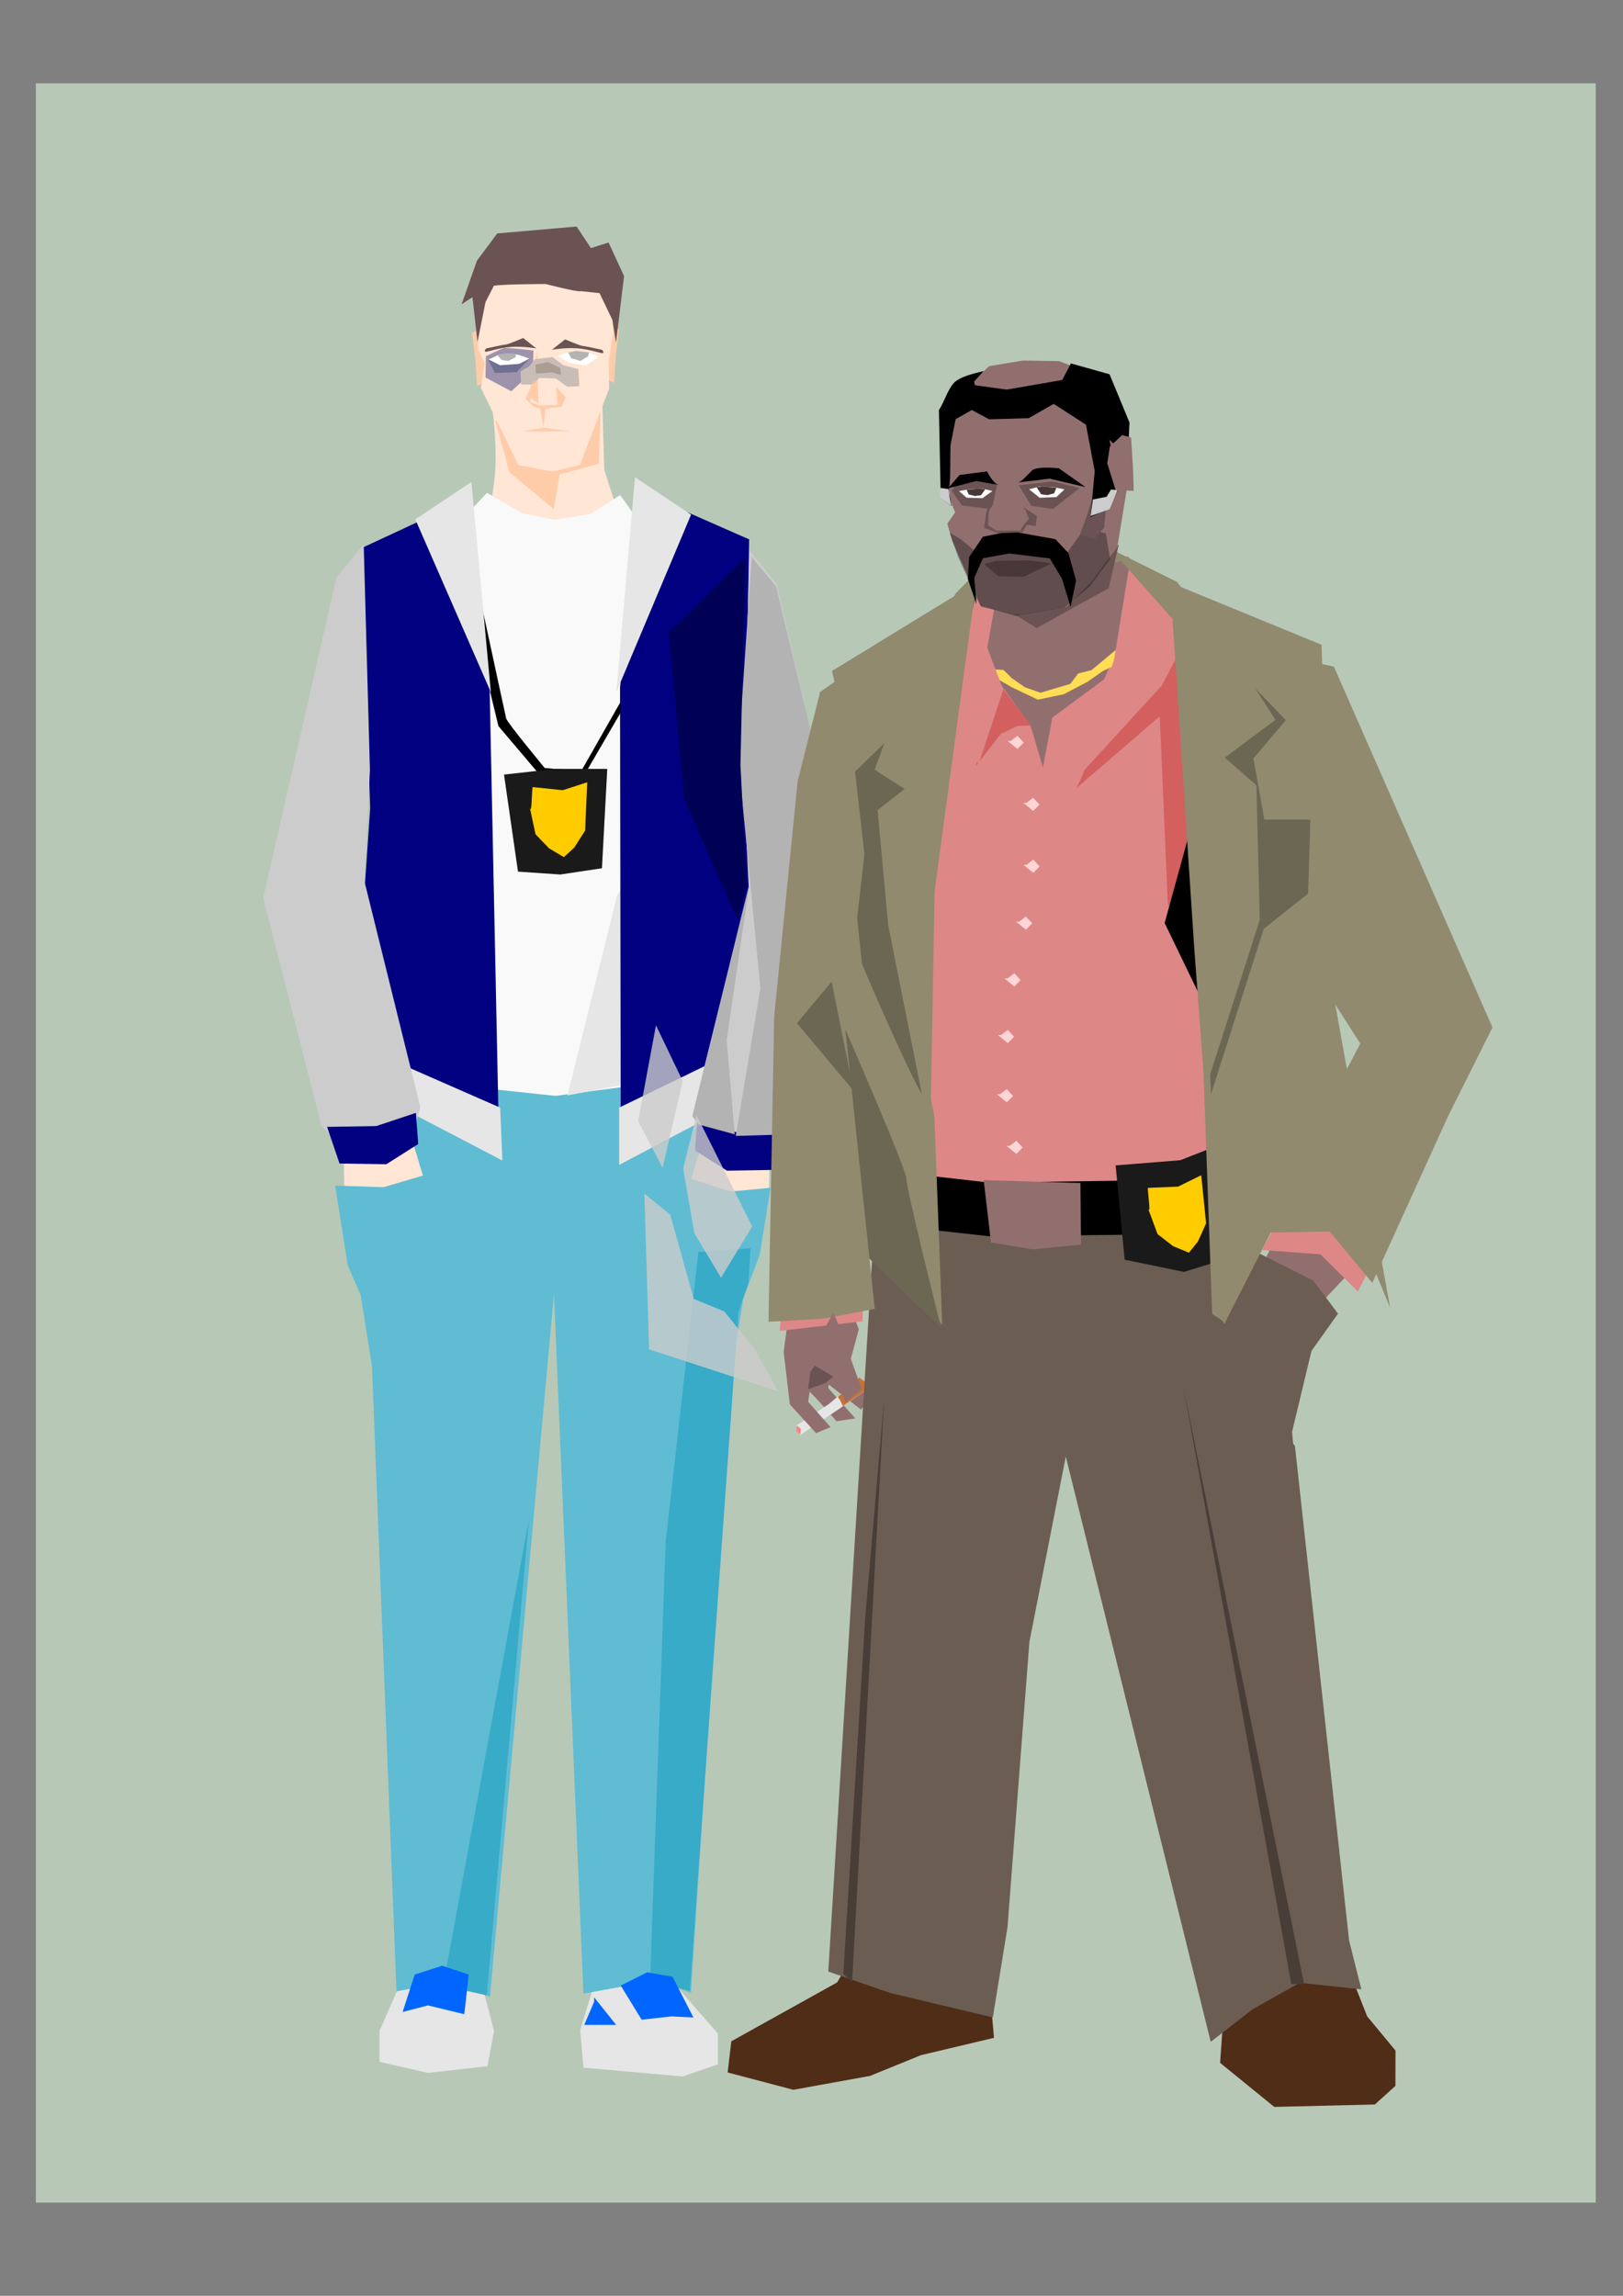
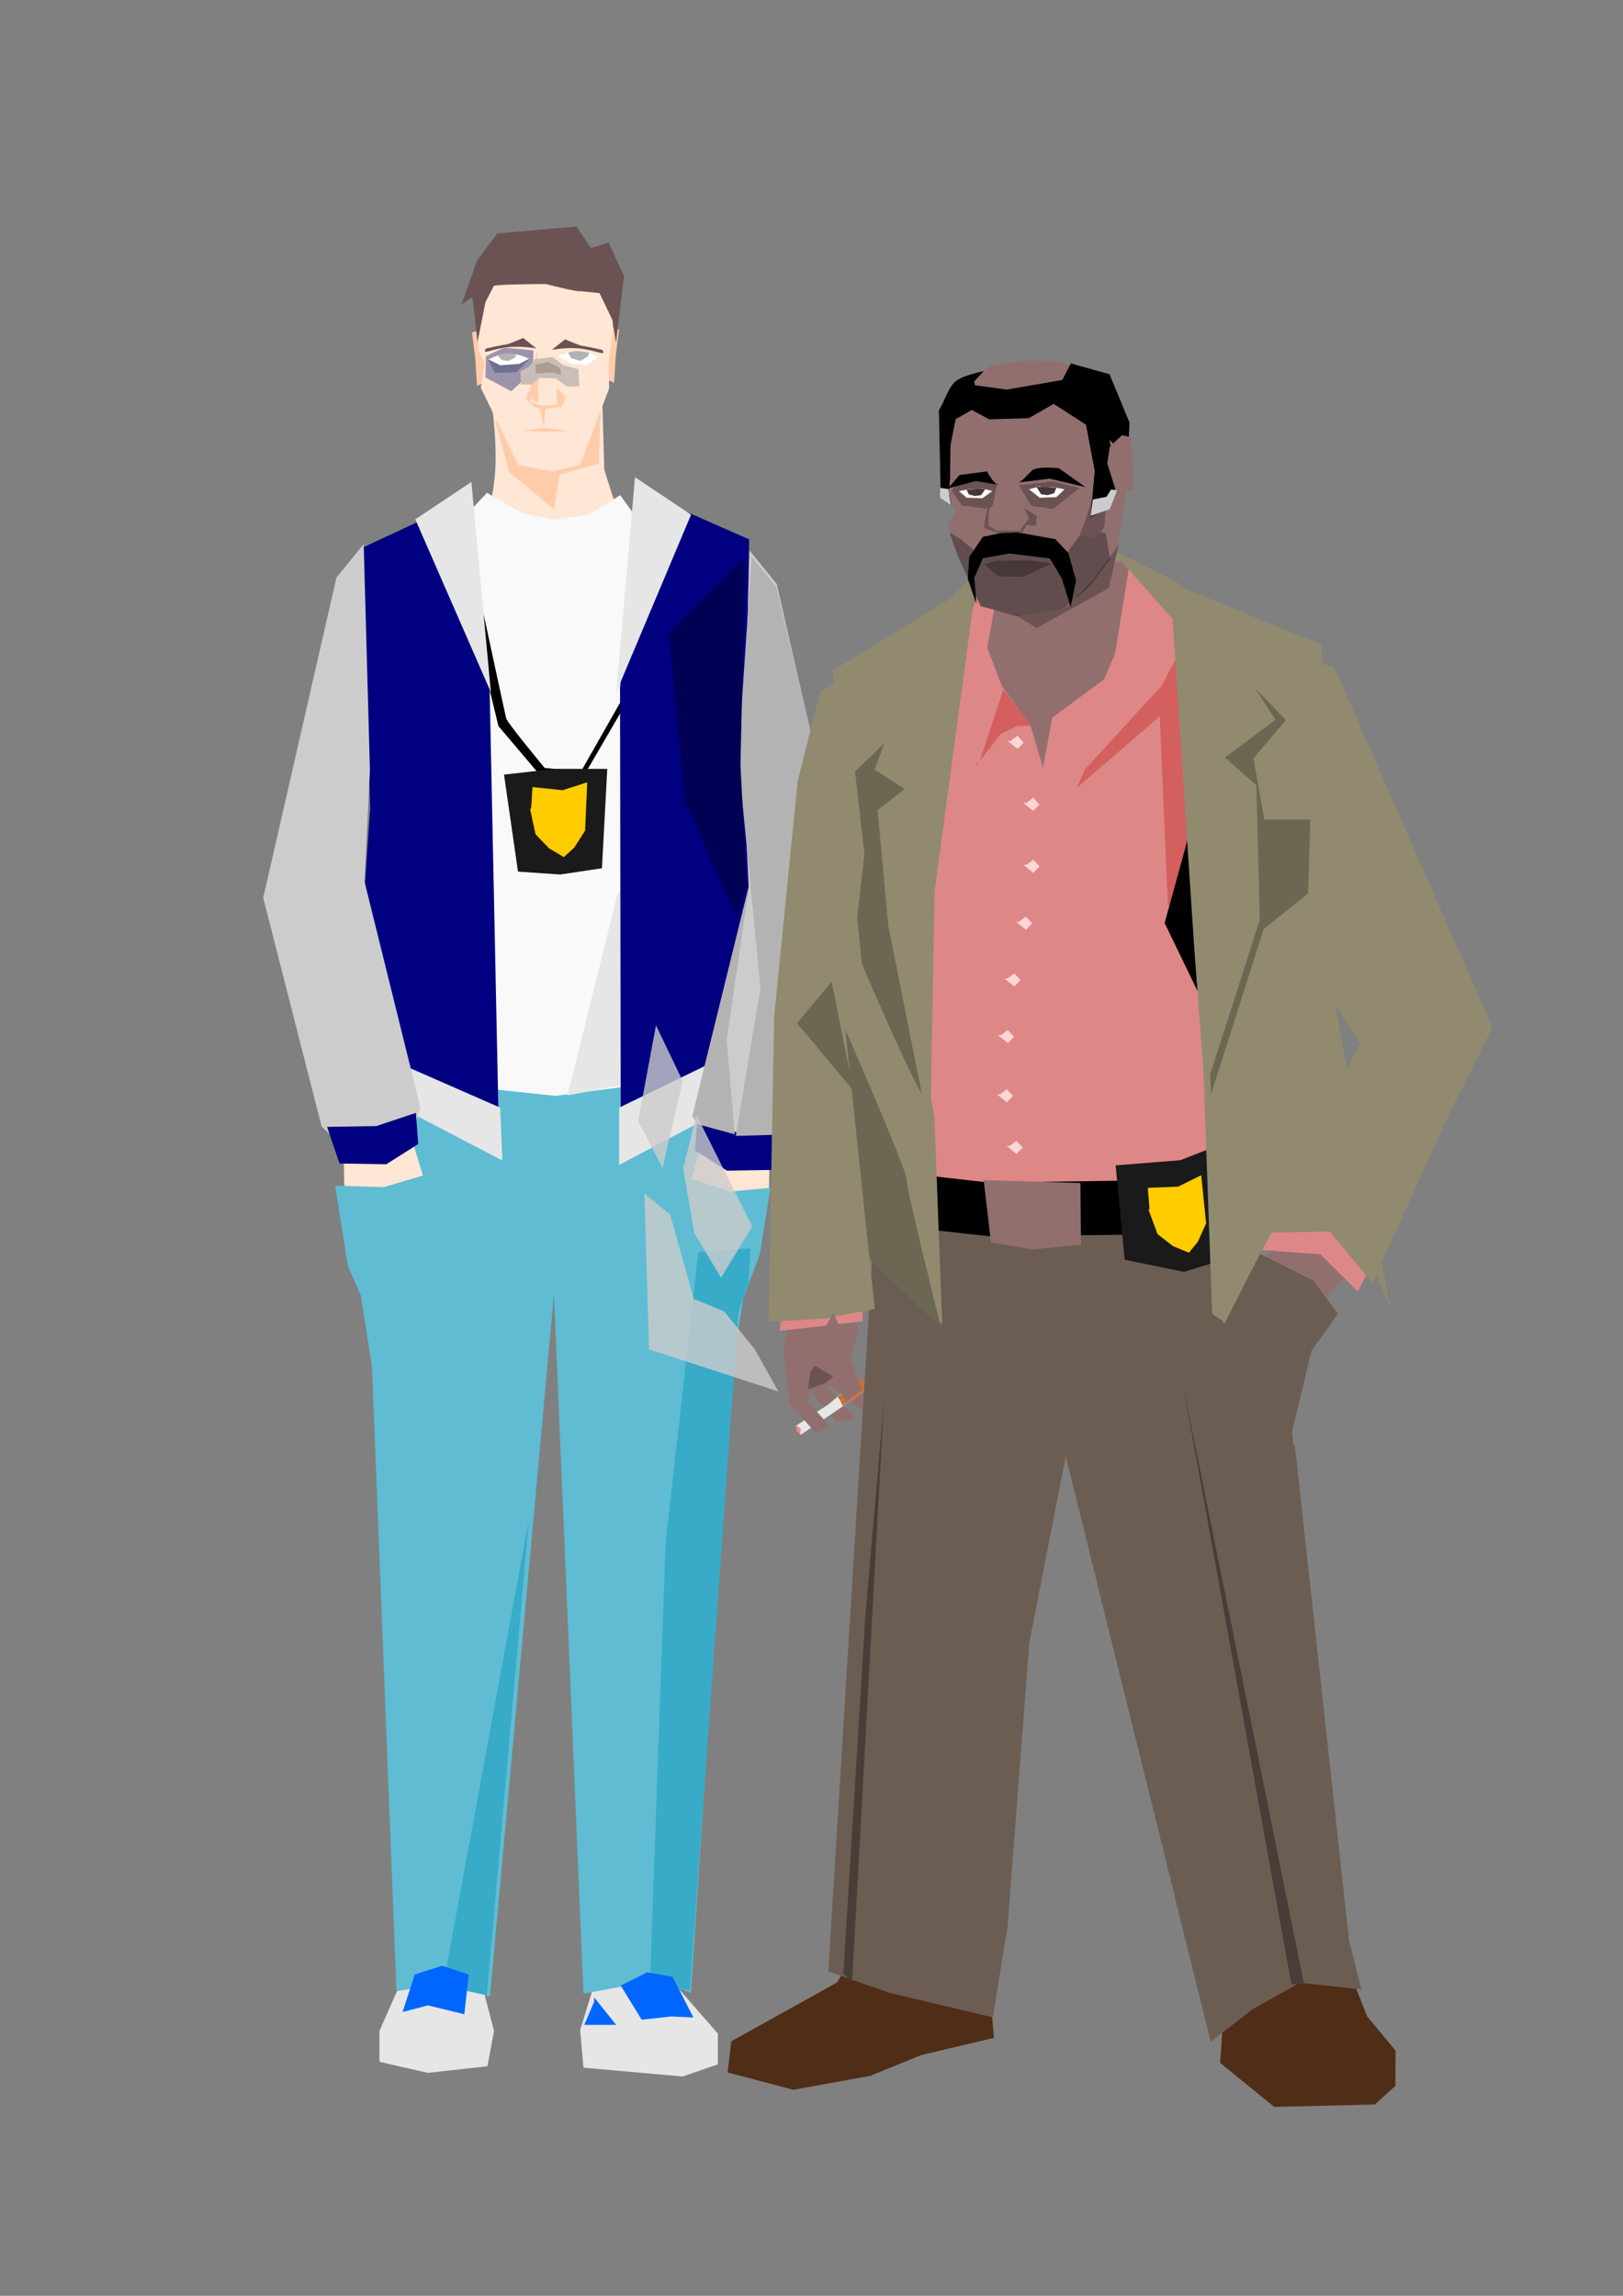
<svg xmlns="http://www.w3.org/2000/svg" xmlns:ns1="http://www.inkscape.org/namespaces/inkscape" xmlns:ns2="http://sodipodi.sourceforge.net/DTD/sodipodi-0.dtd" width="744.094" height="1052.362" id="svg2" version="1.1" ns1:version="0.48.3.1 r9886" ns2:docname="noir_v4.svg">
  <rect width="100%" height="100%" fill="#808080" stroke="none" />
  <defs id="defs4" />
  <ns2:namedview id="base" pagecolor="#ffffff" bordercolor="#666666" borderopacity="1.0" ns1:pageopacity="0.0" ns1:pageshadow="2" ns1:zoom="0.24748737" ns1:cx="1121.6757" ns1:cy="638.65029" ns1:document-units="px" ns1:current-layer="layer1" showgrid="false" ns1:window-width="1366" ns1:window-height="746" ns1:window-x="-8" ns1:window-y="1016" ns1:window-maximized="1" showguides="true" ns1:guide-bbox="true" />
  <g ns1:label="Layer 1" ns1:groupmode="layer" id="layer1">
-     <rect style="fill:#b7c8b7;fill-opacity:1;fill-rule:nonzero;stroke:none" id="rect3274" width="715.175" height="971.455" x="16.433" y="38.193" ns1:export-filename="D:\images\PNG\Tired_detective_v2.png" ns1:export-xdpi="125.62595" ns1:export-ydpi="125.62595" />
    <g id="g4320" transform="translate(-819.104,-821.674)">
      <path ns1:connector-curvature="0" id="path3624-4" d="m 1095.609,979.253 4.041,-7.576 3.283,1.01 -1.515,11.869 -0.758,12.627 -5.303,-2.525 z" style="fill:#ffccaa;fill-opacity:1;stroke:none" />
      <path ns2:nodetypes="cscccccccccc" ns1:connector-curvature="0" id="path3190-1" d="m 1042.369,1057.578 c 0.996,-1.66 3.514,-11.821 3.896,-22.492 0.44,-12.288 -1.334,-25.171 -1.334,-25.171 l 9.755,9.886 14.827,1.348 14.412,-1.601 11.302,-14.261 0.921,31.689 8.364,26.317 -23.571,8.572 -42.857,-5 z" style="fill:#ffe6d5;fill-opacity:1;stroke:none" />
      <path ns2:nodetypes="cccccccccccccccc" ns1:connector-curvature="0" id="path3096-1" d="m 1032.535,1058.033 9.834,-10.454 16.072,9.286 14.72,3.02 16.31,-2.518 13.97,-8.716 11.072,15.357 41.429,12.857 0,120 12.143,80.714 -45,35.714 -47.853,23.189 -48.575,-16.761 -40,-43.571 5,-194.286 z" style="fill:#f9f9f9;stroke:none" />
      <path ns2:nodetypes="cccccccc" ns1:connector-curvature="0" id="path3193-3" d="m 1004.191,1727.39 -11.112,25.254 0,14.142 22.223,5.051 27.274,-3.03 3.03,-16.163 -7.071,-27.274 z" style="fill:#e6e6e6;stroke:none" />
      <path ns2:nodetypes="cccccccc" ns1:connector-curvature="0" id="path3193-8-8" d="m 1127.011,1729.559 21.213,24.244 0,14.142 -16.163,5.556 -45.457,-4.041 -1.515,-17.172 7.576,-24.749 z" style="fill:#e6e6e6;stroke:none" />
      <path ns2:nodetypes="cccccccccccccccc" ns1:connector-curvature="0" id="path3144-7" d="m 993.084,1315.436 -15.714,55 12.278,77.565 11.232,286.463 22.265,-4.117 20.592,6.617 29.347,-322.243 3.203,76.055 10.307,244.759 33.568,-6.18 15.717,5.823 18.427,-282.996 13.063,-83.175 -28.572,-53.571 -65,8.571 z" style="fill:#5fbcd3;stroke:none" />
      <path ns1:connector-curvature="0" id="path3654-4" d="m 1061.557,1518.412 -39.286,213.571 20,4.286 z" style="fill:#37abc8;stroke:none" />
      <path ns1:connector-curvature="0" id="path3257-2" d="m 1024.393,1058.55 23.233,95.965 19.698,23.233 19.193,0 39.396,-67.68 -8.081,-56.569 -4.041,-0.505 7.071,60.104 -35.355,62.124 -16.668,-1.515 c 0,0 -17.173,-20.708 -17.678,-22.728 -0.505,-2.02 -20.708,-95.965 -20.708,-95.965 z" style="fill:#000000;stroke:none" />
      <path ns2:nodetypes="ccccccc" ns1:connector-curvature="0" id="path3088-7" d="m 984.777,1072.96 47.824,-22.274 10.896,82.592 4.205,202.415 -66.67,-30.305 7.785,-113.23 z" style="fill:#000080;stroke:none" />
      <path ns1:connector-curvature="0" id="path4296" d="m 1102.143,1231.648 -22.857,92.143 33.572,-6.429 0.714,-98.571 z" style="fill:#e6e6e6;fill-opacity:1;stroke:none" />
      <path ns2:nodetypes="ccccccc" ns1:connector-curvature="0" id="path3090-7" d="m 1112.056,1046.696 -8.681,90.154 0.304,193.842 69.701,-31.315 -12.836,-117.321 2.02,-113.137 z" style="fill:#000080;fill-opacity:1;stroke:none" />
      <path ns1:connector-curvature="0" id="path3092-9" d="m 1102.965,1329.396 0,26.264 68.69,-36.365 2.02,-24.244 z" style="fill:#e6e6e6;stroke:none" />
      <path ns2:nodetypes="cccccccccc" ns1:connector-curvature="0" id="path3116-3" d="m 1162.726,1074.007 12.5,15.357 33.571,146.786 -26.752,104.715 -10.034,9.928 -31.786,-6.786 -3.495,-11.766 25.638,-103.591 -2.5,-51.071 z" style="fill:#cccccc;stroke:none" />
      <path ns2:nodetypes="ccccc" ns1:connector-curvature="0" id="path3094-1" d="m 1048.417,1329.396 1.01,24.244 -67.558,-35.233 0,-18.183 z" style="fill:#e6e6e6;stroke:none" />
      <path ns1:connector-curvature="0" id="path3142-98" d="m 1142.369,1340.793 -5,16.786 -2.857,9.286 5.714,1.429 -4.286,30 24.643,3.214 11.071,-33.928 0.357,-22.5 z" style="fill:#ffe6d5;stroke:none" />
      <path ns1:connector-curvature="0" id="path3118-6" d="m 1138.798,1334.721 -1.071,14.286 14.643,9.286 21.429,-0.357 5.714,-16.786 -22.5,-0.357 z" style="fill:#000080;fill-opacity:1;stroke:none" />
      <path ns2:nodetypes="cccccccc" ns1:connector-curvature="0" id="path3146-5" d="m 1128.798,1359.721 -4.286,17.857 3.571,50 30.714,-7.857 8.634,-23.035 4.938,-30.536 -18.347,1.714 z" style="fill:#5fbcd3;fill-opacity:1;stroke:none" />
      <path ns2:nodetypes="cccccccccc" ns1:connector-curvature="0" id="path3116-0-0" d="m 985.845,1071.072 -12.5,15.357 -33.571,146.786 26.752,104.715 10.034,9.928 31.786,-6.786 3.495,-11.766 -25.638,-103.592 2.5,-51.071 z" style="fill:#cccccc;stroke:none" />
      <path ns1:connector-curvature="0" id="path3142-9-2" d="m 1006.202,1337.858 5,16.786 2.857,9.286 -5.714,1.429 4.286,30 -24.643,3.214 -11.071,-33.929 -0.357,-22.5 z" style="fill:#ffe6d5;stroke:none" />
      <path ns1:connector-curvature="0" id="path3118-4-8" d="m 1009.774,1331.786 1.071,14.286 -14.643,9.286 -21.429,-0.357 -5.714,-16.786 22.5,-0.357 z" style="fill:#000080;fill-opacity:1;stroke:none" />
      <path ns2:nodetypes="cccccccc" ns1:connector-curvature="0" id="path3146-8-6" d="m 1019.201,1358.722 4.286,17.857 -11.429,47.857 -26.429,-6.429 -7.083,-16.26 -5.775,-36.597 22.215,0.704 z" style="fill:#5fbcd3;fill-opacity:1;stroke:none" />
      <path ns2:nodetypes="cccc" ns1:connector-curvature="0" id="path3213-0" d="m 1009.512,1059.721 25.714,-17.143 8.928,96.428 z" style="fill:#e6e6e6;fill-opacity:1;stroke:none" />
      <path ns1:connector-curvature="0" id="path3213-2-2" d="m 1135.941,1057.578 -25.714,-17.143 -8.571,98.571 z" style="fill:#e6e6e6;fill-opacity:1;stroke:none" />
      <path ns1:connector-curvature="0" id="path3235-4" d="m 1046.112,1014.527 6.566,23.612 20.329,16.92 2.709,-15.875 17.873,-4.96 1.01,-27.274 -23.739,11.617 z" style="fill:#ffccaa;stroke:none" ns2:nodetypes="cccccccc" />
      <path ns1:connector-curvature="0" id="path3624-3-8" d="m 1042.829,980.642 -4.041,-7.576 -3.283,1.01 1.515,11.869 0.758,12.627 5.303,-2.525 z" style="fill:#ffccaa;fill-opacity:1;stroke:none" />
      <path ns2:nodetypes="cccccccccccccc" ns1:connector-curvature="0" id="path3233-6" d="m 1036.768,958.04 1.71,23.962 2.817,6.125 -1.749,11.329 17.173,35.355 15.657,3.03 12.627,-3.03 13.384,-35.103 -0.227,-12.401 2.1,-13.605 -0.61,-17.683 -18.688,-24.244 -29.294,0 z" style="fill:#ffe6d5;fill-opacity:1;stroke:none" />
      <path ns1:connector-curvature="0" id="path3237-5" d="m 1083.457,925.509 -36.392,3.174 -9.279,12.453 -7.073,20.04 c 0,0 2.309,-1.552 4.987,-3.264 l 2.327,20.584 3.657,-18.317 3.869,-7.556 c 5.288,-0.742 23.757,-0.756 23.757,-0.756 0,0 15.104,3.909 16.05,3.264 l 8.614,0.907 5.864,12.211 1.693,10.488 3.687,-30.528 -7.103,-15.385 -8.1,2.569 -6.559,-9.884 z" style="fill:#6c5353;stroke:none" />
      <path ns2:nodetypes="ccccccc" ns1:connector-curvature="0" id="path3534-0" d="m 1041.871,984.945 c 0,0 6.829,-3.319 8.258,-3.676 1.429,-0.357 13.571,1.071 13.571,1.071 l -0.357,9.643 -9.834,9.041 -11.829,-6.306 z" style="fill:#9d93ac;stroke:none" />
      <path ns2:nodetypes="cccc" ns1:connector-curvature="0" id="path3650-9" d="m 1061.544,1003.487 3.857,-21.154 0.548,24.198 z" style="fill:#ffccaa;fill-opacity:1;stroke:none" />
      <path ns2:nodetypes="ccccccccccccc" ns1:connector-curvature="0" id="path3248-0" d="m 1057.728,991.88 0.253,6.061 5.051,0 3.536,-3.03 7.324,0.253 5.303,3.788 5.556,-0.253 -0.505,-7.829 -6.819,-1.768 -5.051,-3.788 -8.081,1.01 -2.525,3.283 z" style="fill:#c8beb7;stroke:none" />
      <path ns1:connector-curvature="0" id="path3250-0" d="m 1064.547,988.85 0.253,4.041 7.576,-0.505 4.041,1.263 -0.505,-3.283 -5.556,-2.778 z" style="fill:#ac9d93;stroke:none" />
      <path style="fill:#1a1a1a;stroke:none" d="m 1050.175,1176.738 6.412,44.476 19.373,1.319 19.121,-2.862 2.439,-45.542 -23.754,-0.024 z" id="path3107-4-6" ns1:connector-curvature="0" ns2:nodetypes="ccccccc" />
      <path style="fill:#ffcc00;stroke:none" d="m 1063.277,1182.456 13.839,1.433 11.207,-3.637 -0.961,22.162 -4.987,7.797 -4.76,4.357 -6.785,-4.025 -6.208,-6.46 -2.698,-12.625 c 1.008,4.528 0.902,-6.002 1.353,-9.003 z" id="path3109-5-1" ns1:connector-curvature="0" ns2:nodetypes="cccccccccc" />
      <path ns1:connector-curvature="0" id="path3530-8" d="m 1009.241,1726.766 -5.556,17.173 11.617,-3.03 16.667,4.041 2.02,-18.183 -12.122,-4.041 z" style="fill:#0066ff;fill-opacity:1;stroke:none" />
      <path ns1:connector-curvature="0" id="path3532-9" d="m 1091.507,1739.245 -4.546,10.607 14.647,0 -10.101,-12.627 z" style="fill:#0066ff;stroke:none" />
      <path ns2:nodetypes="ccscccc" ns1:connector-curvature="0" id="path3536-4-34" d="m 1093.62,985.214 -4.375,-1.964 c 0,0 -6.429,-0.714 -8.393,-0.357 -1.964,0.357 -5.893,1.964 -5.893,1.964 l 5.357,3.214 7.5,1.071 z" style="fill:#ffffff;stroke:none" />
      <path ns2:nodetypes="ccscccc" ns1:connector-curvature="0" id="path3536-4-3-4" d="m 1043.086,986.44 4.375,-1.964 c 0,0 6.429,-0.714 8.393,-0.357 1.964,0.357 5.893,1.964 5.893,1.964 l -5.357,3.214 -7.5,1.071 z" style="fill:#ffffff;stroke:none" />
      <path ns2:nodetypes="cccccc" ns1:connector-curvature="0" id="path3574-6" d="m 1162.784,1226.236 -10.529,72.169 3.711,43.241 -16.637,-4.533 -2.808,-3.801 z" style="fill:#b3b3b3;stroke:none" />
      <path ns2:nodetypes="ccscssc" ns1:connector-curvature="0" id="path3576-0" d="m 1072.123,982.031 6.061,-4.798 c 0,0 7.071,3.03 8.081,3.03 1.01,0 8.839,1.768 8.839,1.768 0,0 1.515,1.515 0,1.515 -0.715,0 -6.122,-1.852 -11.369,-2.209 -5.875,-0.399 -11.612,0.693 -11.612,0.693 z" style="fill:#6c5353;fill-opacity:1;stroke:none" />
      <path ns2:nodetypes="ccscssc" ns1:connector-curvature="0" id="path3576-1-6" d="m 1065.01,981.4 -6.061,-4.798 c 0,0 -7.071,3.03 -8.081,3.03 -1.01,0 -8.839,1.768 -8.839,1.768 0,0 -1.515,1.515 0,1.515 0.715,0 6.122,-1.852 11.369,-2.209 5.875,-0.399 11.612,0.693 11.612,0.693 z" style="fill:#6c5353;fill-opacity:1;stroke:none" />
      <path ns2:nodetypes="ccccccc" ns1:connector-curvature="0" id="path3602-6" d="m 1046.914,984.296 2.215,2.376 3.081,0.462 3.235,-1.695 0.308,-1.541 -4.314,-0.308 z" style="fill:#b3b3b3;stroke:none" />
      <path ns2:nodetypes="ccccccc" ns1:connector-curvature="0" id="path3602-2-1" d="m 1079.593,983.192 1.319,2.637 4.279,1.298 3.461,-2.081 0.598,-1.827 -5.865,-0.687 z" style="fill:#b3b3b3;stroke:none" />
      <path ns2:nodetypes="ccccccc" ns1:connector-curvature="0" id="path3622-8" d="m 1042.829,986.324 c 0.631,0.253 5.556,2.778 5.556,2.778 l 8.713,-0.631 4.798,-2.399 -5.935,6.187 -9.975,0.379 z" style="fill:#6f6f91;stroke:none" />
      <path ns2:nodetypes="ccccc" ns1:connector-curvature="0" id="path3848" d="m 1058.359,1019.361 10.009,-1.612 12.025,1.612 -11.43,0.096 z" style="fill:#ffccaa;fill-opacity:1;stroke:none" />
      <path ns2:nodetypes="cccccccc" ns1:connector-curvature="0" id="path4202" d="m 1163.725,1077.012 -6.234,91.987 10.245,105.597 -11.308,67.766 24.286,-0.714 28.571,-107.143 -34.339,-143.969 z" style="fill:#b3b3b3;fill-opacity:1;stroke:none" />
      <path ns1:connector-curvature="0" id="path4204" d="m 1160.714,1077.362 -35,34.286 7.143,76.429 24.286,55 4.286,-15.714 -2.857,-55 z" style="fill:#000055;stroke:none" />
      <path ns1:connector-curvature="0" id="path4206" d="m 1139.286,1395.576 -15,133.214 -7.143,201.071 18.214,4.286 22.302,-311.099 4.572,-13.217 0.942,-15.971 z" style="fill:#37abc8;fill-opacity:1;stroke:none" ns2:nodetypes="cccccccc" />
      <path ns1:connector-curvature="0" id="path3528-3" d="m 1103.69,1731.817 9.596,15.657 13.637,-1.515 10.101,0.505 -9.596,-18.688 -11.617,-2.02 z" style="fill:#0066ff;stroke:none" />
      <path ns2:nodetypes="cccccccccccccc" ns1:connector-curvature="0" id="path4298" d="m 1064.07,995.667 -1.768,6.566 0,3.788 4.546,1.515 7.829,-0.253 -0.505,-8.081 4.293,4.546 -1.768,4.293 -7.545,1.082 -0.853,8.488 -1.54,-8.775 -2.689,-0.542 -4.041,-3.788 z" style="fill:#ffccaa;fill-opacity:1;stroke:none" />
    </g>
    <g id="g3246" ns1:export-filename="D:\images\PNG\Tired_detective_v2.png" ns1:export-xdpi="125" ns1:export-ydpi="125" transform="translate(28.284,4.041)">
      <path ns1:transform-center-y="54.422838" ns1:transform-center-x="-3.52524" ns1:connector-curvature="0" id="path3210" d="m 348.611,628.258 17.847,13.827 4.514,-5.141 -20.611,-19.464 z" style="fill:#916f6f;fill-opacity:1;stroke:none" />
      <path ns1:transform-center-y="39.590746" ns1:transform-center-x="7.596603" ns1:connector-curvature="0" id="path3208" d="m 340.439,631.941 c 1.717,0.14 14.787,15.51 14.787,15.51 l 8.621,-1.326 -12.36,-13.862 3.193,-36.465 z" style="fill:#916f6f;fill-opacity:1;stroke:none" />
      <path ns1:connector-curvature="0" id="path3128" d="m 336.429,649.684 15.357,-10.179 14.107,-11.964 3.929,4.821 -13.214,9.286 -18.036,12.143 0,-2.5 z" style="fill:#e6e6e6;stroke:none" />
      <path ns1:transform-center-y="27.025676" ns1:transform-center-x="22.911372" ns2:nodetypes="ccccccccccccc" ns1:connector-curvature="0" id="path3206" d="m 329.134,577.71 4.974,14.717 -3.109,23.295 2.855,24.02 11.993,13.138 6.649,-2.738 -10.267,-11.615 2.706,-18.661 4.482,-10.979 11.829,11.899 4.216,-15.511 -10.516,-26.964 z" style="fill:#916f6f;fill-opacity:1;stroke:none" />
      <path ns2:nodetypes="ccccccccc" ns1:connector-curvature="0" id="path3192" d="m 533.461,907.855 -2.365,33.673 24.837,20.204 46.125,-1.122 9.418,-8.533 0.044,-16.161 -13.01,-15.714 -10.644,-26.938 z" style="fill:#502d16;fill-opacity:1;stroke:none" />
      <path ns1:connector-curvature="0" id="path3105" d="m 370.555,879.271 -15.053,25.398 -48.505,26.985 -1.673,14.286 30.107,7.937 35.124,-6.349 23.416,-9.524 33.452,-7.937 -3.345,-38.096 z" style="fill:#502d16;fill-opacity:1;stroke:none" />
      <path ns1:connector-curvature="0" id="path3103" d="m 353.1,325.318 15.966,-25.255 5.913,111.681 -20.697,-21.326 z" style="fill:#918a6f;fill-opacity:1;stroke:none" />
      <path ns1:connector-curvature="0" id="path3099" d="m 556.213,564.183 -6.69,13.492 10.872,15.08 15.89,1.587 14.217,-15.08 5.018,-18.254 z" style="fill:#916f6f;fill-opacity:1;stroke:none" />
      <path ns2:nodetypes="cccccccccc" ns1:connector-curvature="0" id="path3091" d="m 550.359,560.215 52.798,-22.953 -3.457,42.001 56.271,-112.351 -72.72,-165.398 -16.595,-3.525 -12.952,33.648 15.595,101.987 26.064,40.693 z" style="fill:#918a6f;fill-opacity:1;stroke:none" />
      <path ns1:connector-curvature="0" id="path3130" d="m 355.804,636.291 1.161,1.696 1.161,2.5 11.607,-8.125 -1.607,-3.125 -2.5,-1.786 z" style="fill:#c87137;stroke:none" />
      <path ns2:nodetypes="ccccccccccccccccccccccc" ns1:connector-curvature="0" id="path3003-1" d="m 554.674,526.047 -2.733,23.308 -6.943,19.153 28.861,14.477 11.282,15.139 -12.134,17.039 -8.922,37.13 7.14,79.379 18.411,153.314 5.682,21.225 -22.656,-4.226 -26.727,15.033 -19.143,14.879 -66.446,-268.272 -16.677,84.972 -10.038,130.756 -6.73,41.345 -47.021,-11.191 -28.419,-9.813 22.506,-365.637 69.779,3.367 61.596,-0.169 z" style="fill:#6c5d53;fill-opacity:1;stroke:none" />
      <path ns2:nodetypes="cccsccccc" ns1:connector-curvature="0" id="path3057" d="m 424.3,301.22 -1.973,-8.679 5.384,-42.946 c 0,0 13.5,6.133 18.23,6.133 4.731,0 43.126,-4.603 43.126,-4.603 l 13.643,32.663 -48.778,77.029 -35.194,-37.744 z" style="fill:#916f6f;fill-opacity:1;stroke:none" />
      <path ns2:nodetypes="ccccccccccscc" ns1:connector-curvature="0" id="path3053" d="m 428.377,263.134 -6.484,29.597 4.983,11.944 17.273,23.788 7.527,25.398 -13.381,57.938 -15.053,48.447 7.485,82.662 -55.153,-7.296 -16.726,-15.08 c 0,0 17.562,-135.718 17.562,-138.893 0,-3.175 34.288,-105.558 34.288,-105.558 z" style="fill:#de8787;fill-opacity:1;stroke:none" />
      <path ns2:nodetypes="cccccc" ns1:connector-curvature="0" id="path3272" d="m 419.035,347.205 11.531,-14.872 7.688,-3.648 6.129,-0.139 -13.521,-17.82 z" style="fill:#d35f5f;fill-opacity:1;stroke:none" />
      <path ns2:nodetypes="cccccccccccc" ns1:connector-curvature="0" id="path3055" d="m 489.309,280.842 -11.421,26.528 -23.704,17.521 -9.259,49.236 -10.812,40.846 -15.645,47.783 10.788,79.919 70.088,0.08 57.704,-21.429 -10.036,-237.308 -42.651,-3.968 z" style="fill:#de8787;fill-opacity:1;stroke:none" />
-       <path ns2:nodetypes="cccccccccccccccccccc" ns1:connector-curvature="0" id="path3230" d="m 419.331,294.409 6.339,8.331 6.08,0.302 3.887,3.786 6,4.192 7.096,2.473 13.675,-4.039 3.641,-4.799 6.092,-1.512 14.266,-11.863 3.887,-10.299 4.731,8.834 -8.279,9.187 -9.462,4.594 -7.096,4.947 -10.811,5.658 -11.827,2.473 -11.913,-5.656 -12.757,-7.422 z" style="fill:#ffdd55;stroke:none" />
      <path ns2:nodetypes="ccccccc" ns1:connector-curvature="0" id="path3049" d="m 409.7,275.399 19.895,-11.943 -5.257,29.378 7.335,19.34 -11.388,34.374 -11.32,-36.653 z" style="fill:#de8787;fill-opacity:1;stroke:none" />
      <path ns2:nodetypes="ccccccccc" ns1:connector-curvature="0" id="path3216" d="m 480.831,307.92 -12.418,42.371 -2.957,6.735 37.973,-32.728 3.701,85.973 47.274,95.282 -6.159,-199.878 -49.673,-44.897 z" style="fill:#d35f5f;stroke:none" />
      <path ns2:nodetypes="cccccccc" ns1:connector-curvature="0" id="path3097" d="m 513.355,282.104 2.817,98.778 -10.504,38.158 23.063,47.703 22.471,1.122 -5.913,-97.651 4.731,-83.059 z" style="fill:#000000;fill-opacity:1;stroke:none" />
      <path ns2:nodetypes="ccccccc" ns1:connector-curvature="0" id="path3051" d="m 489.309,256.238 -6.801,42.001 -18.001,55.461 39.855,-43.492 9.199,-17.461 -8.363,-27.779 z" style="fill:#de8787;fill-opacity:1;stroke:none" />
      <path ns2:nodetypes="cccccccccc" ns1:connector-curvature="0" id="path3087" d="m 389.79,534.024 35.124,3.968 58.541,-0.794 48.609,-9.436 20.803,-14.375 10.872,30.16 -61.05,18.254 -77.775,0.794 -35.961,-3.968 z" style="fill:#000000;stroke:none" />
      <path ns2:nodetypes="ccccccc" ns1:connector-curvature="0" id="path3107" d="m 483.197,530.16 4.139,43.213 27.202,5.612 27.202,-8.418 -0.591,-53.876 -28.299,11.087 z" style="fill:#1a1a1a;stroke:none" />
      <path ns2:nodetypes="cccccccccc" ns1:connector-curvature="0" id="path3043" d="m 353.163,303.517 59.538,-36.438 -7.215,67.378 -22.471,86.427 17.089,86.87 3.609,95.524 -59.726,-67.907 4.731,-113.365 16.558,-65.101 z" style="fill:#918a6f;fill-opacity:1;stroke:none" />
      <path ns2:nodetypes="cccccccccc" ns1:connector-curvature="0" id="path3109" d="m 497.969,540.456 13.901,-0.58 10.565,-5.216 2.248,22.069 -3.809,8.435 -4.081,4.998 -7.295,-3.004 -7.075,-5.496 -4.492,-12.103 c 1.651,4.335 0.026,-6.069 0.039,-9.104 z" style="fill:#ffcc00;stroke:none" />
      <path ns2:nodetypes="ccccccccc" ns1:connector-curvature="0" id="path3045" d="m 513.112,265.026 4.731,54.839 5.473,163.173 4.661,129.769 48.697,-95.783 32.353,78.322 -26.803,-148.057 -4.626,-155.775 z" style="fill:#918a6f;fill-opacity:1;stroke:none" />
      <path ns2:nodetypes="ccccc" ns1:connector-curvature="0" id="path3067" d="m 541.53,371.65 30.943,0 -1.039,33.902 -25.925,20.635 z" style="fill:#6c6753;fill-opacity:1;stroke:none" />
      <path ns2:nodetypes="cccccc" ns1:connector-curvature="0" id="path3220" d="m 517.743,280.842 43.487,45.239 -14.857,17.507 10.675,59.479 -30.107,94.447 z" style="fill:#6c6753;fill-opacity:1;stroke:none" />
      <path ns2:nodetypes="ccccsccc" ns1:connector-curvature="0" id="path3222" d="m 406.516,280.049 -21.744,49.208 -26.502,25.663 8.635,82.961 c 0,0 30.411,71.541 30.411,62.016 0,-9.524 -4.181,-118.257 -3.345,-121.432 0.836,-3.175 26.761,-116.67 26.761,-116.67 z" style="fill:#6c6753;fill-opacity:1;stroke:none" />
      <path ns2:nodetypes="cccccccccccccccccccccc" ns1:connector-curvature="0" id="path3047" d="m 409.87,267.928 11.481,-11.746 49.327,-13.662 40.618,20.147 27.405,35.622 17.761,27.61 -23.215,17.348 14.493,12.647 1.536,61.724 -25.159,78.354 -4.923,-66.073 -9.917,-150.226 -23.629,-26.609 -67.438,17.891 -18.003,133.479 -2.019,112.31 -19.256,-96.636 -4.862,-52.808 12.415,-9.698 -13.791,-8.848 13.303,-36.127 z" style="fill:#918a6f;fill-opacity:1;stroke:none" />
      <path ns1:connector-curvature="0" id="path3252" d="m 435.257,264.412 -1.673,11.111 13.381,8.334 33.034,-18.254 4.6,-19.842 z" style="fill:#6c5353;fill-opacity:1;stroke:none" />
      <path ns2:nodetypes="ccccccccccccccccc" ns1:transform-center-y="-14.285714" ns1:transform-center-x="-54.190418" ns1:connector-curvature="0" id="path3061" d="m 405.825,198.887 1.355,25.799 2.422,6.156 -3.574,5.108 2.201,7.758 13.352,30.437 17.7,3.679 21.532,-3.673 11.348,-11.652 11.829,-15.796 6.238,-38.184 -20.239,-42.172 -12.814,-4.882 -16.388,-0.233 -15.555,2.544 -10.329,9.579 z" style="fill:#916f6f;fill-opacity:1;stroke:none" />
      <path ns2:nodetypes="cccccc" ns1:connector-curvature="0" id="path3089" d="m 422.704,536.91 3.345,28.572 19.235,3.175 22.022,-2.197 -0.245,-28.235 z" style="fill:#916f6f;stroke:none" />
      <path ns1:connector-curvature="0" id="path3095" d="m 557.467,555.85 -7.109,13.096 26.761,1.984 17.144,17.064 13.381,-26.588 -19.235,-13.889 z" style="fill:#de8787;fill-opacity:1;stroke:none" />
      <path ns2:nodetypes="ccccccc" ns1:connector-curvature="0" id="path3093" d="m 597.253,471.569 -47.826,89.457 31.933,-0.561 19.515,23.571 42.577,-93.722 -24.837,-17.398 z" style="fill:#918a6f;fill-opacity:1;stroke:none" />
      <path ns1:connector-curvature="0" id="path3226" d="m 358.011,464.974 c 0,0 29.27,66.668 29.27,71.431 0,4.762 15.89,68.256 15.89,68.256 L 353.829,557.04 z" style="fill:#6c6753;fill-opacity:1;stroke:none" />
      <path ns2:nodetypes="ccccc" ns1:connector-curvature="0" id="path3111" d="m 367.446,585.895 -0.238,15.712 -38.06,4.431 3.994,-35.28 z" style="fill:#de8787;fill-opacity:1;stroke:none" />
      <path ns2:nodetypes="ccccccccccc" ns1:connector-curvature="0" id="path3101" d="m 347.726,313.107 -10.313,40.933 -10.774,107.999 -2.598,139.798 25.109,-1.413 23.619,-4.482 -13.681,-129.929 8.94,-78.531 -3.634,-32.018 -5.649,-49.97 z" style="fill:#918a6f;fill-opacity:1;stroke:none" />
      <path ns1:connector-curvature="0" id="path3117" d="M 454.185,360.21 z" style="fill:none;stroke:none" />
      <path ns1:connector-curvature="0" id="path3119" d="m 442.315,363.983 3.086,-2.343 2.88,3.124 -2.88,2.929 -4.526,-3.709 z" style="fill:#ffd5d5;stroke:none" />
      <path ns1:connector-curvature="0" id="path3119-4" d="m 442.367,392.347 3.086,-2.343 2.88,3.124 -2.88,2.929 -4.526,-3.709 z" style="fill:#ffd5d5;stroke:none" />
      <path ns1:connector-curvature="0" id="path3119-0" d="m 438.972,418.422 3.086,-2.343 2.88,3.124 -2.88,2.929 -4.526,-3.709 z" style="fill:#ffd5d5;stroke:none" />
      <path ns1:connector-curvature="0" id="path3119-9" d="m 433.664,444.449 3.086,-2.343 2.88,3.124 -2.88,2.929 -4.526,-3.709 z" style="fill:#ffd5d5;stroke:none" />
      <path ns1:connector-curvature="0" id="path3119-48" d="m 430.666,470.402 3.086,-2.343 2.88,3.124 -2.88,2.929 -4.526,-3.709 z" style="fill:#ffd5d5;stroke:none" />
      <path ns1:connector-curvature="0" id="path3119-8" d="m 430.196,497.546 3.086,-2.343 2.88,3.124 -2.88,2.929 -4.526,-3.709 z" style="fill:#ffd5d5;stroke:none" />
      <path ns1:connector-curvature="0" id="path3119-2" d="m 434.621,521.197 3.086,-2.343 2.88,3.124 -2.88,2.929 -4.526,-3.709 z" style="fill:#ffd5d5;stroke:none" />
      <path ns2:nodetypes="cccccccc" ns1:connector-curvature="0" id="path3194" d="m 564.507,904.488 -55.883,-318.768 23.654,15.714 20.106,42.652 13.01,14.592 24.837,226.729 5.618,22.448 z" style="fill:#6c5d53;stroke:none" />
      <path ns2:nodetypes="cccccccccccccc" ns1:connector-curvature="0" id="path3225" d="m 407.108,240.107 5.357,3.214 8.214,6.964 19.643,-3.214 17.883,6.109 10.873,-15.135 9.638,2.419 1.964,11.786 -9.464,12.679 -11.429,9.464 -22.5,3.929 -16.071,-4.643 -10.357,-22.679 z" style="opacity:0.4;fill:#1a1a1a;stroke:none" />
      <path ns2:nodetypes="ccccccc" ns1:connector-curvature="0" id="path3136" d="m 472.353,224.968 -3.157,9.723 -2.399,6.44 6.819,1.641 4.293,-4.924 1.515,-15.405 z" style="fill:#6c5353;fill-opacity:1;stroke:none" />
      <path ns2:nodetypes="ccccccccccccccccccccccccccsc" ns1:connector-curvature="0" id="path3196" d="m 402.182,183.892 0.836,40.345 4.995,3.63 -1.288,-6.509 0.565,-6.044 0.184,-15.176 2.373,-12.053 7.414,-4.194 7.934,4.265 18.159,-0.519 11.458,-6.553 14.784,9.541 4.022,21.253 -1.953,21.118 8.59,-4.076 4.815,-9.879 -4.745,-21.531 8.489,8.268 0.739,-16.135 -9.144,-22.126 -17.731,-4.967 -3.942,7.599 -25.478,4.397 -14.59,-2.004 -0.328,-1.717 4.377,-4.773 c -3.726,0.933 -11.022,2.433 -13.831,5.605 -2.753,3.11 -4.575,9.242 -6.703,12.233 z" style="fill:#000000;fill-opacity:1;stroke:none" />
      <path ns1:connector-curvature="0" id="path3198" d="m 479.353,208.305 1.183,-7.576 5.618,-5.332 4.139,1.122 0.887,14.591 0.296,9.821 -8.279,-0.281 z" style="fill:#916f6f;fill-opacity:1;stroke:none" />
      <path ns2:nodetypes="ccccccccccccccc" ns1:connector-curvature="0" id="path3202" d="m 416.043,251.288 6.288,-9.273 12.609,-2.591 20.627,3.68 5.98,6.388 3.508,12.556 -2.497,12.17 -3.944,-12.932 -5.576,-9.348 -18.546,-2.271 -12.142,2.181 -3.951,8.979 0.979,12.054 -3.94,-11.563 z" style="fill:#000000;fill-opacity:1;stroke:none" />
      <path ns1:connector-curvature="0" id="path3228" d="m 343.268,624.758 6.488,-9.037 9.645,6.771 -9.51,7.569 -7.751,2.714 z" style="fill:#6c5353;stroke:none" />
      <path ns2:nodetypes="ccccccc" ns1:transform-center-y="29.484613" ns1:transform-center-x="4.7531737" ns1:connector-curvature="0" id="path3212" d="m 341.479,619.655 12.395,7.39 5.604,11.668 7.313,-5.976 -10.762,-29.872 -2.22,-5.146 z" style="fill:#916f6f;fill-opacity:1;stroke:none" />
      <path ns1:connector-curvature="0" id="path3218" d="M 569.593,905.463 514.398,632.439 563.739,905.463 z" style="fill:#483e37;stroke:none" />
      <path ns2:nodetypes="cccc" ns1:connector-curvature="0" id="path3224" d="m 352.993,445.926 -15.89,19.048 25.925,30.953 z" style="fill:#6c6753;fill-opacity:1;stroke:none" />
      <path ns2:nodetypes="ccsscc" ns1:connector-curvature="0" id="path3232-4" d="m 469.372,219.239 -16.435,-3.887 c 0,0 -17.077,2.212 -14.089,1.565 1.455,-0.315 3.688,-3.086 5.888,-5.218 2.319,-2.247 12.441,-1.092 12.441,-1.092 z" style="fill:#000000;fill-opacity:1;stroke:none" />
      <path ns1:connector-curvature="0" id="path3119-5" d="m 435.104,335.578 3.086,-2.343 2.88,3.124 -2.88,2.929 -4.526,-3.709 z" style="fill:#ffd5d5;stroke:none" />
      <path ns2:nodetypes="cccccccc" ns1:connector-curvature="0" id="path3068" d="m 408.001,220.822 4.643,6.786 12.768,1.696 4.732,-5.268 -1.093,-5.011 -3.907,-4.631 -12.5,0.714 z" style="fill:#6c5353;fill-opacity:1;stroke:none" />
      <path ns2:nodetypes="ccsccc" ns1:connector-curvature="0" id="path3232" d="m 406.321,219.81 13.01,-3.367 c 0,0 12.418,2.245 10.053,1.684 -2.365,-0.561 -5.143,-6.071 -5.143,-6.071 l -12.569,1.619 z" style="fill:#000000;fill-opacity:1;stroke:none" />
      <path ns2:nodetypes="ccccccccccccccc" ns1:connector-curvature="0" id="path3070" d="m 428.626,216.089 -4.732,14.911 -1.038,6.931 6.446,2.467 11.243,-0.446 1.832,-3.416 4.196,0.536 0.536,-4.643 -6.161,-3.839 0.536,3.036 -1.772,7.552 -11.288,0.031 -3.622,-2.445 0.11,-5.221 z" style="fill:#6c5353;fill-opacity:1;stroke:none" />
      <path ns2:nodetypes="cccccccc" ns1:connector-curvature="0" id="path3072" d="m 428.804,218.322 -2.638,12.495 0.227,4.023 5.455,2.137 7.626,1.78 3.941,-5.093 -1.576,-3.914 z" style="fill:#916f6f;fill-opacity:1;stroke:none" />
      <path ns2:nodetypes="ccccccc" ns1:connector-curvature="0" id="path3074" d="m 411.365,221.054 4.223,-0.758 6.635,-0.379 4.464,1.136 -4.584,3.283 -7.239,-0.253 z" style="fill:#ffffff;stroke:none" />
      <path ns1:connector-curvature="0" id="path3076" d="m 414.876,220.464 0.982,2.143 2.857,0.714 2.768,-0.357 1.964,-2.768 -2.411,-0.268 z" style="fill:#483737;stroke:none" />
      <path ns1:connector-curvature="0" id="path3132" d="m 422.911,254.55 5.446,-1.518 c 0,0 14.554,-0.268 15.268,-0.179 0.714,0.089 10.268,1.339 10.268,1.339 l -12.946,6.161 -11.518,-0.268 z" style="fill:#483737;fill-opacity:1;stroke:none" />
      <path ns2:nodetypes="cccccc" ns1:connector-curvature="0" id="path3134" d="m 438.765,218.402 5.808,9.47 9.849,1.389 12.248,-9.596 -12.501,-3.03 z" style="fill:#6c5353;fill-opacity:1;stroke:none" />
      <path ns2:nodetypes="ccccccc" ns1:connector-curvature="0" id="path3074-1" d="m 459.737,220.271 -4.466,-0.887 -7.018,-0.444 -4.721,1.331 4.849,3.846 7.656,-0.296 z" style="fill:#ffffff;stroke:none" />
      <path ns1:connector-curvature="0" id="path3076-7" d="m 456.023,219.581 -1.039,2.51 -3.022,0.837 -2.928,-0.418 -2.078,-3.242 2.55,-0.314 z" style="fill:#483737;stroke:none" />
      <path ns1:connector-curvature="0" id="path3133" d="m 336.967,649.336 1.894,1.515 -0.253,2.652 -1.768,-1.768 z" style="fill:#ff8080;stroke:none" />
      <path ns1:connector-curvature="0" id="path3135" d="m 328.571,633.791 -59.273,-19.301 -2.155,-71.413 11.855,9.65 10.777,38.602 14.01,5.79 14.01,17.371 z" style="opacity:0.8;fill:#cccccc;stroke:none" />
      <path ns1:connector-curvature="0" id="path3137" d="m 302.287,581.648 -12.256,-20.426 -5.107,-29.618 6.128,-24.511 13.277,26.554 12.256,24.511 z" style="opacity:0.8;fill:#cccccc;stroke:none" />
      <path ns1:connector-curvature="0" id="path3139" d="m 275.52,531.297 -11.234,-21.447 8.17,-43.916 12.256,25.533 z" style="opacity:0.8;fill:#cccccc;stroke:none" />
      <path ns2:nodetypes="ccccc" ns1:connector-curvature="0" id="path3141" d="m 358.347,900.839 10.102,-164.15 8.586,-98.995 -14.647,266.68 z" style="fill:#483e37;fill-opacity:1;stroke:none" />
      <path ns1:connector-curvature="0" id="path3143" d="m 472.746,224.921 -1.01,7.576 8.713,-3.157 3.662,-8.713 -3.03,-0.253 -2.02,3.283 z" style="fill:#cccccc;stroke:none" />
      <path ns2:nodetypes="cccccc" ns1:connector-curvature="0" id="path3145" d="m 402.793,219.618 c 0,0 -0.379,4.293 0.126,4.672 0.505,0.379 4.924,3.409 4.924,3.409 l -0.758,-3.662 -0.505,-3.914 z" style="fill:#cccccc;fill-opacity:1;stroke:none" />
    </g>
  </g>
</svg>